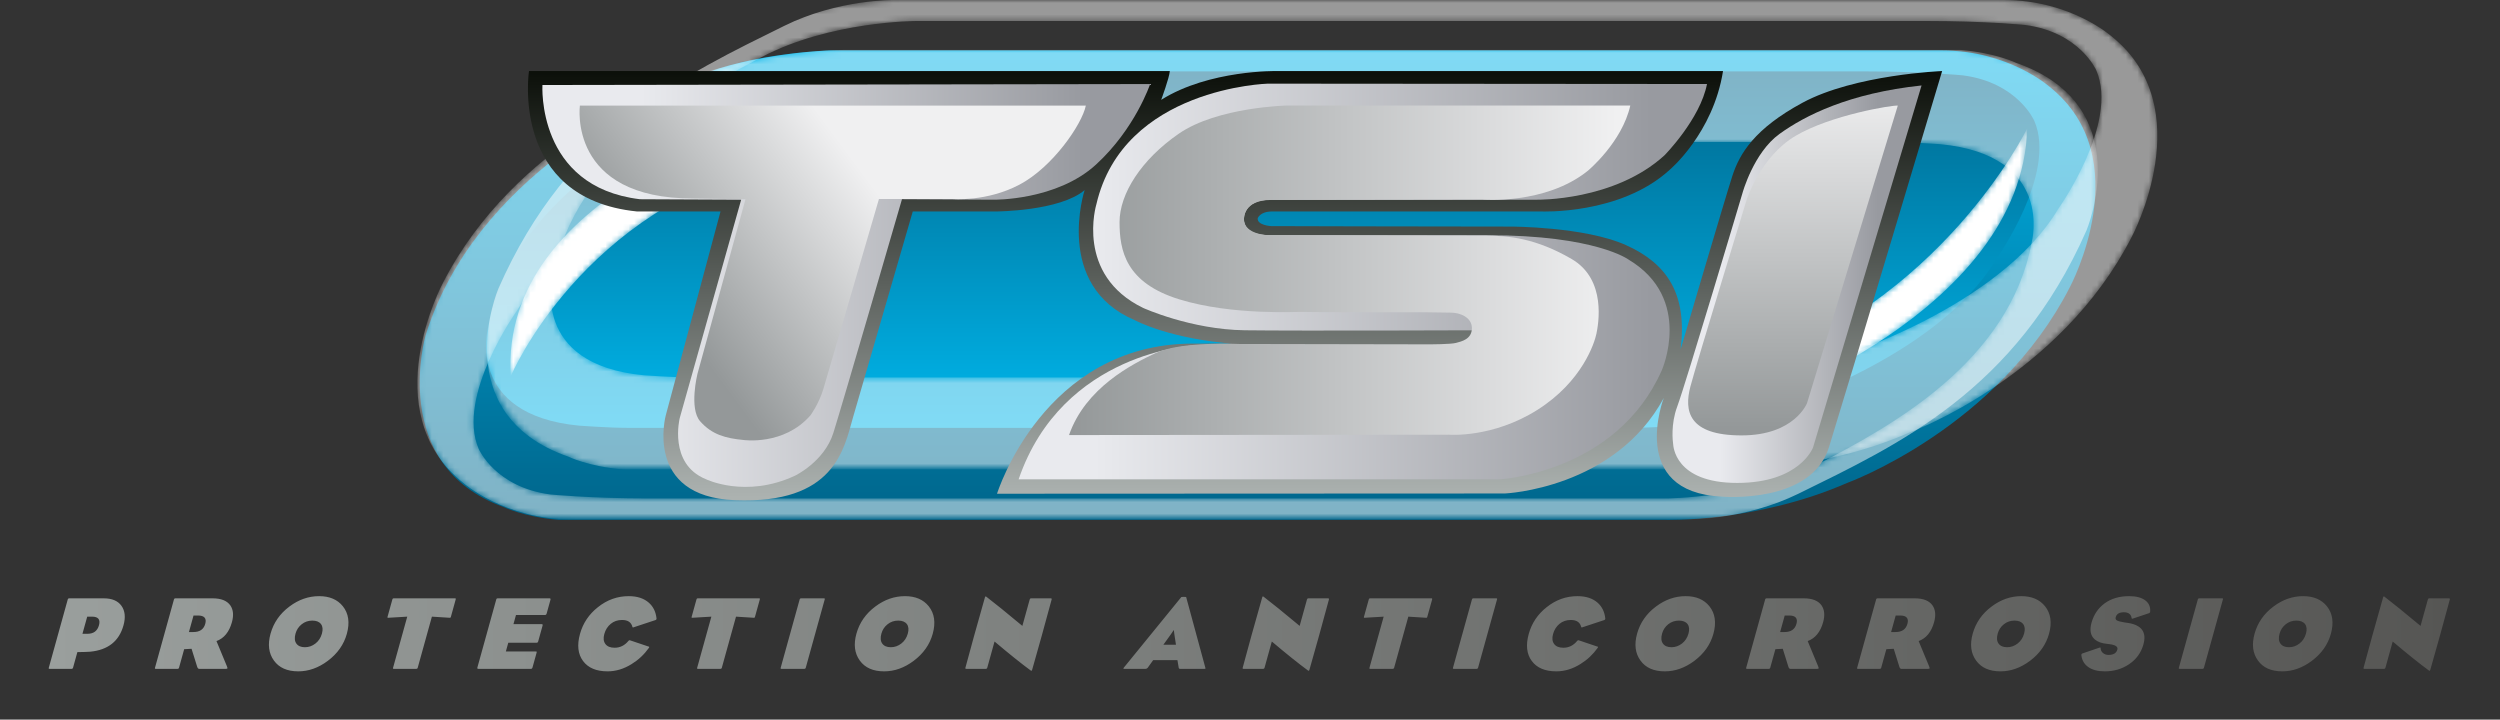
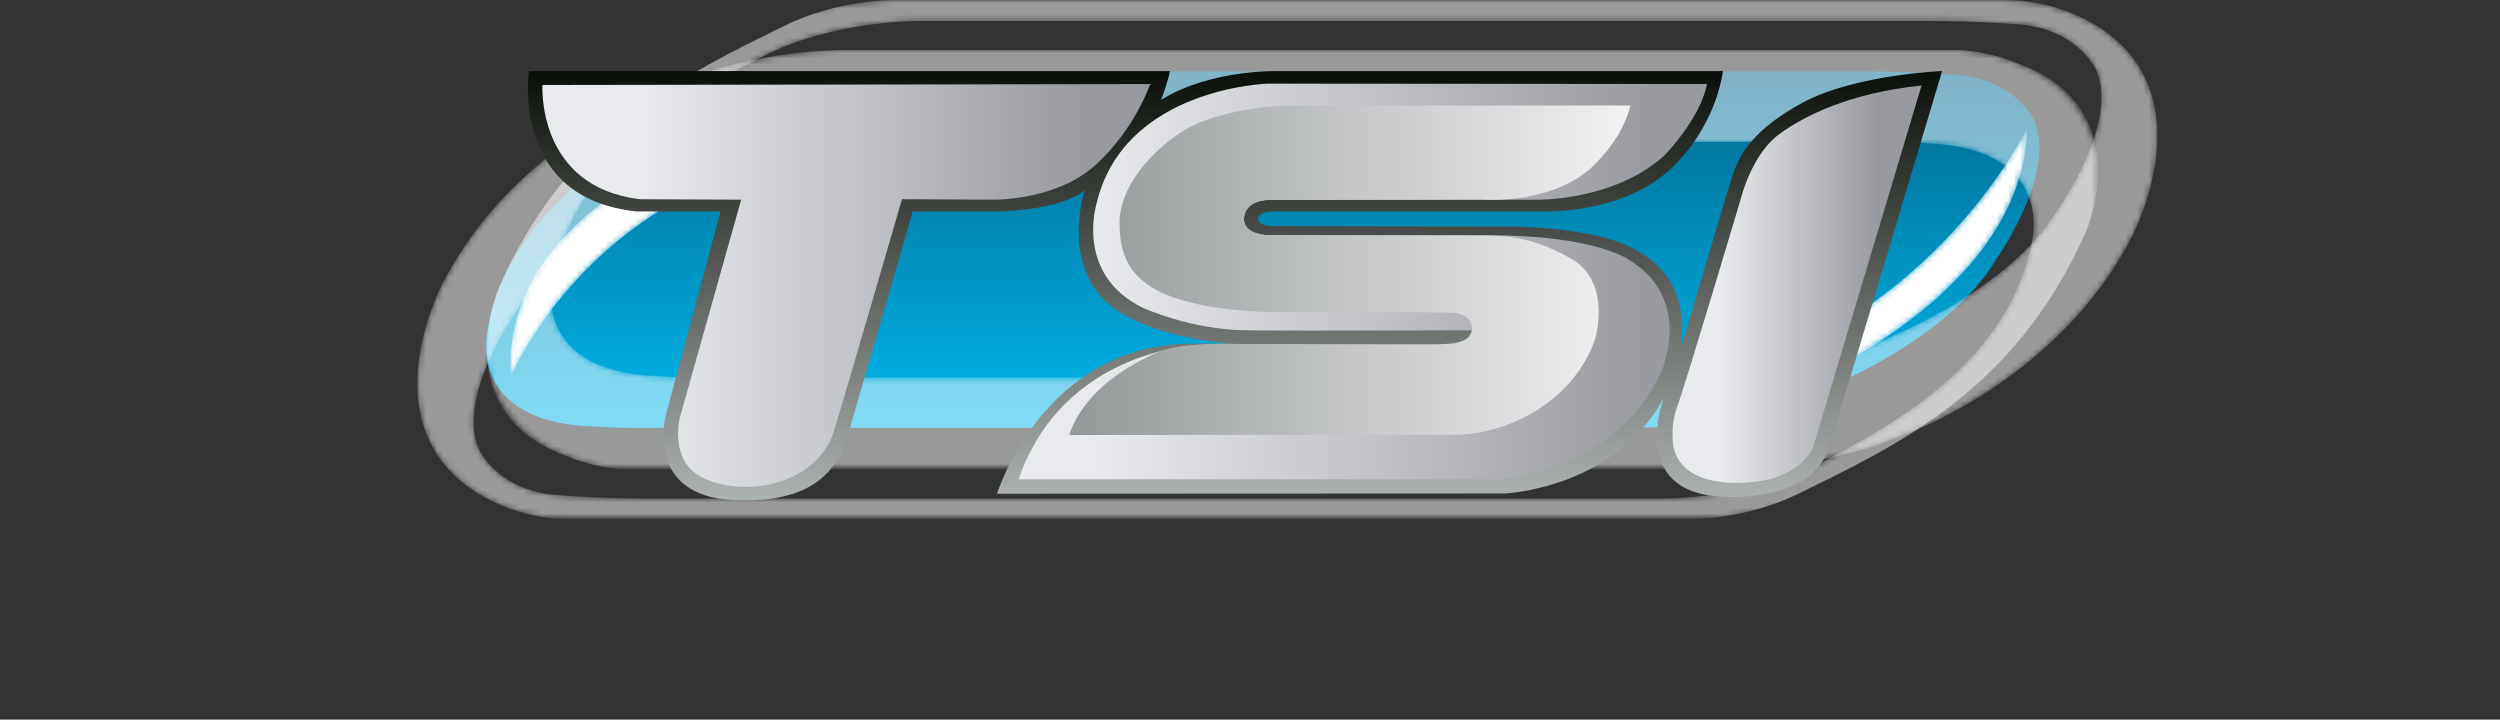
<svg xmlns="http://www.w3.org/2000/svg" version="1.1" id="Calque_1" x="0px" y="0px" width="434px" height="124.92px" viewBox="0 0 434 124.92" style="enable-background:new 0 0 434 124.92;" xml:space="preserve">
  <rect x="0" y="0" width="434" height="124.92" fill="#333333" stroke="none" />
  <linearGradient id="SVGID_1_" gradientUnits="userSpaceOnUse" x1="37.334" y1="415.75" x2="72.001" y2="415.75">
    <stop offset="0" style="stop-color:#565654" />
    <stop offset="1" style="stop-color:#9A9F9D" />
  </linearGradient>
  <rect x="37.334" y="398.417" style="fill:url(#SVGID_1_);" width="34.667" height="34.667" />
  <linearGradient id="SVGID_2_" gradientUnits="userSpaceOnUse" x1="-12.043" y1="335.913" x2="26.219" y2="342.96">
    <stop offset="0" style="stop-color:#949899" />
    <stop offset="1" style="stop-color:#F0F0F1" />
  </linearGradient>
  <rect x="129.334" y="346.417" style="fill:url(#SVGID_2_);" width="34" height="37.333" />
  <linearGradient id="SVGID_3_" gradientUnits="userSpaceOnUse" x1="112.587" y1="365.083" x2="90.671" y2="365.083">
    <stop offset="0" style="stop-color:#989AA0" />
    <stop offset="1" style="stop-color:#E9EAEE" />
  </linearGradient>
  <rect x="84.001" y="346.417" style="fill:url(#SVGID_3_);" width="34.667" height="37.333" />
  <linearGradient id="SVGID_4_" gradientUnits="userSpaceOnUse" x1="54.001" y1="346.376" x2="54.001" y2="383.44">
    <stop offset="0" style="stop-color:#0B0F09" />
    <stop offset="1" style="stop-color:#ACB2B0" />
  </linearGradient>
  <rect x="36.001" y="346.417" style="fill:url(#SVGID_4_);" width="36" height="37.333" />
  <linearGradient id="SVGID_5_" gradientUnits="userSpaceOnUse" x1="53.334" y1="289.041" x2="53.334" y2="327.429">
    <stop offset="0" style="stop-color:#00668C" />
    <stop offset="1" style="stop-color:#00B6EB" />
  </linearGradient>
  <rect x="34.667" y="289.084" style="fill:url(#SVGID_5_);" width="37.333" height="38.666" />
  <linearGradient id="SVGID_6_" gradientUnits="userSpaceOnUse" x1="218.316" y1="88.897" x2="218.316" y2="7.904">
    <stop offset="0" style="stop-color:#00668C" />
    <stop offset="1" style="stop-color:#00B6EB" />
  </linearGradient>
-   <path style="fill:url(#SVGID_6_);" d="M355.835,15.084c0,0-7.082-6.333-18.797-6.333c-2.278,0-3.85,0-4.913,0h-1.963H144.126  c0,0-13.375,0.375-23,4.5s-38.625,17.25-47.25,45c0,0-6.5,22.5,13.5,29.75c0,0,3.551,1.75,9.625,2.25h192  c0,0,15.834,0.5,31.667-6.416c0,0,26.167-9.5,38.667-34C359.335,49.835,371.335,27.501,355.835,15.084z" />
  <linearGradient id="SVGID_7_" gradientUnits="userSpaceOnUse" x1="219.213" y1="10.899" x2="219.213" y2="73.899">
    <stop offset="0" style="stop-color:#00668C" />
    <stop offset="1" style="stop-color:#00B6EB" />
  </linearGradient>
  <path style="fill:url(#SVGID_7_);" d="M147.959,12.397c0,0-15,0-26.875,6.25s-32.5,17.375-36.375,38.25c0,0-4,15.125,15.875,17  c0,0,5.188,0.375,8.188,0.375s171.625,0,171.625,0s16.188,0.438,27.438-3.375c0,0,28.375-8.625,38.688-25.875  c0,0,10.625-14.875,6.625-24.063c0,0-2.875-6.625-12.375-7.875c0,0-6.875-0.688-17.063-0.688S147.959,12.397,147.959,12.397z" />
  <defs>
    <filter id="Adobe_OpacityMaskFilter" filterUnits="userSpaceOnUse" x="84.537" y="0" width="289.978" height="81.508">
      <feColorMatrix type="matrix" values="1 0 0 0 0  0 1 0 0 0  0 0 1 0 0  0 0 0 1 0" />
    </filter>
  </defs>
  <mask maskUnits="userSpaceOnUse" x="84.537" y="0" width="289.978" height="81.508" id="SVGID_8_">
    <g style="filter:url(#Adobe_OpacityMaskFilter);">
      <g>
        <g>
          <linearGradient id="SVGID_9_" gradientUnits="userSpaceOnUse" x1="229.315" y1="51.228" x2="229.315" y2="80.726">
            <stop offset="0" style="stop-color:#1D1D1B" />
            <stop offset="1" style="stop-color:#FFFFFF" />
          </linearGradient>
          <path style="fill:url(#SVGID_9_);" d="M366.598,6.334c0,0-7.07-6.333-18.765-6.333c-2.274,0-3.843,0-4.904,0h-1.96H155.252      c0,0-13.352,0.375-22.96,4.5s-38.559,17.25-47.169,45c0,0-6.489,22.5,13.477,29.75c0,0,3.545,1.75,9.608,2.25h191.67      c0,0,15.807,0.5,31.612-6.416c0,0,26.122-9.5,38.601-34C370.092,41.085,382.071,18.751,366.598,6.334z M357.301,36.272      c-10.294,17.25-38.621,25.875-38.621,25.875c-11.23,3.813-27.39,3.375-27.39,3.375s-168.336,0-171.33,0      c-2.995,0-8.174-0.375-8.174-0.375c-19.841-1.875-15.848-17-15.848-17c3.869-20.875,24.458-32,36.313-38.25      s26.829-6.25,26.829-6.25s165.278,0,175.449,0c10.17,0,17.032,0.688,17.032,0.688c9.484,1.25,12.354,7.875,12.354,7.875      C367.908,21.397,357.301,36.272,357.301,36.272z" />
        </g>
      </g>
    </g>
  </mask>
  <g style="opacity:0.5;mask:url(#SVGID_8_);">
    <g>
      <path style="fill:#FFFFFF;" d="M366.598,6.334c0,0-7.07-6.333-18.765-6.333H155.252c0,0-9.714-0.161-19.084,4.479    c-17.124,8.479-37.456,17.813-49.667,45.667c0,0-9.167,21.666,12.099,29.104c0,0,3.545,1.75,9.608,2.25h191.67    c0,0,15.807,0.5,31.612-6.416c0,0,26.122-9.5,38.601-34C370.092,41.085,382.071,18.751,366.598,6.334z M357.301,36.272    c-10.294,17.25-38.621,25.875-38.621,25.875c-11.23,3.813-27.39,3.375-27.39,3.375s-168.336,0-171.33,0    c-2.995,0-8.174-0.375-8.174-0.375c-19.841-1.875-15.848-17-15.848-17c3.869-20.875,24.458-32,36.313-38.25    s26.829-6.25,26.829-6.25s165.278,0,175.449,0c10.17,0,17.032,0.688,17.032,0.688c9.484,1.25,12.354,7.875,12.354,7.875    C367.908,21.397,357.301,36.272,357.301,36.272z" />
    </g>
  </g>
  <defs>
    <filter id="Adobe_OpacityMaskFilter_1_" filterUnits="userSpaceOnUse" x="72.454" y="8.665" width="291.728" height="81.509">
      <feColorMatrix type="matrix" values="1 0 0 0 0  0 1 0 0 0  0 0 1 0 0  0 0 0 1 0" />
    </filter>
  </defs>
  <mask maskUnits="userSpaceOnUse" x="72.454" y="8.665" width="291.728" height="81.509" id="SVGID_10_">
    <g style="filter:url(#Adobe_OpacityMaskFilter_1_);">
      <g>
        <g>
          <linearGradient id="SVGID_11_" gradientUnits="userSpaceOnUse" x1="336.519" y1="-1214.225" x2="336.519" y2="-1184.727" gradientTransform="matrix(-1 0 0 -1 555.049 -1175.279)">
            <stop offset="0" style="stop-color:#1D1D1B" />
            <stop offset="1" style="stop-color:#FFFFFF" />
          </linearGradient>
          <path style="fill:url(#SVGID_11_);" d="M350.032,10.923c0,0-3.566-1.75-9.665-2.25H147.539c0,0-15.902-0.5-31.803,6.417      c0,0-26.28,9.5-38.833,34c0,0-12.052,22.333,3.515,34.75c0,0,7.113,6.333,18.878,6.333c2.288,0,3.866,0,4.934,0h1.972h186.836      c0,0,13.434-0.375,23.1-4.5s38.791-17.25,47.453-45C363.591,40.673,370.119,18.173,350.032,10.923z M352.711,42.027      c-3.892,20.875-24.605,32-36.532,38.25c-11.925,6.25-26.99,6.25-26.99,6.25s-166.275,0-176.508,0      c-10.231,0-17.135-0.688-17.135-0.688c-9.542-1.25-12.429-7.875-12.429-7.875c-4.017-9.188,6.654-24.063,6.654-24.063      c10.356-17.25,38.854-25.875,38.854-25.875c11.298-3.813,27.555-3.375,27.555-3.375s169.352,0,172.364,0      c3.013,0,8.224,0.375,8.224,0.375C356.729,26.902,352.711,42.027,352.711,42.027z" />
        </g>
      </g>
    </g>
  </mask>
  <g style="opacity:0.5;mask:url(#SVGID_10_);">
    <g>
      <path style="fill:#FFFFFF;" d="M350.032,10.923c0,0-3.566-1.75-9.665-2.25H147.539c0,0-15.902-0.5-31.803,6.417    c0,0-26.28,9.5-38.833,34c0,0-12.052,22.333,3.515,34.75c0,0,7.113,6.333,18.878,6.333h193.742c0,0,9.773,0.161,19.2-4.479    c17.228-8.479,37.682-17.813,49.967-45.667C362.205,40.027,371.427,18.361,350.032,10.923z M352.711,42.027    c-3.892,20.875-24.605,32-36.532,38.25c-11.925,6.25-26.99,6.25-26.99,6.25s-166.275,0-176.508,0    c-10.231,0-17.135-0.688-17.135-0.688c-9.542-1.25-12.429-7.875-12.429-7.875c-4.017-9.188,6.654-24.063,6.654-24.063    c10.356-17.25,38.854-25.875,38.854-25.875c11.298-3.813,27.555-3.375,27.555-3.375s169.352,0,172.364,0    c3.013,0,8.224,0.375,8.224,0.375C356.729,26.902,352.711,42.027,352.711,42.027z" />
    </g>
  </g>
  <defs>
    <filter id="Adobe_OpacityMaskFilter_2_" filterUnits="userSpaceOnUse" x="88.606" y="21.312" width="46.729" height="44">
      <feColorMatrix type="matrix" values="1 0 0 0 0  0 1 0 0 0  0 0 1 0 0  0 0 0 1 0" />
    </filter>
  </defs>
  <mask maskUnits="userSpaceOnUse" x="88.606" y="21.312" width="46.729" height="44" id="SVGID_12_">
    <g style="filter:url(#Adobe_OpacityMaskFilter_2_);">
      <linearGradient id="SVGID_13_" gradientUnits="userSpaceOnUse" x1="86.596" y1="75.374" x2="117.219" y2="33.501">
        <stop offset="0" style="stop-color:#1D1D1B" />
        <stop offset="1" style="stop-color:#FFFFFF" />
      </linearGradient>
      <path style="fill:url(#SVGID_13_);" d="M88.627,65.353c0,0,12.333-29.333,46.667-37.333l-2-6.667    C133.293,21.353,86.627,33.353,88.627,65.353z" />
    </g>
  </mask>
  <path style="mask:url(#SVGID_12_);fill:#FFFFFF;" d="M88.668,65.312c0,0,12.333-29.333,46.667-37.333l-2-6.667  C133.335,21.312,86.668,33.312,88.668,65.312z" />
  <defs>
    <filter id="Adobe_OpacityMaskFilter_3_" filterUnits="userSpaceOnUse" x="302.133" y="22.276" width="49.793" height="48.402">
      <feColorMatrix type="matrix" values="1 0 0 0 0  0 1 0 0 0  0 0 1 0 0  0 0 0 1 0" />
    </filter>
  </defs>
  <mask maskUnits="userSpaceOnUse" x="302.133" y="22.276" width="49.793" height="48.402" id="SVGID_14_">
    <g style="filter:url(#Adobe_OpacityMaskFilter_3_);">
      <linearGradient id="SVGID_15_" gradientUnits="userSpaceOnUse" x1="69.648" y1="-1234.179" x2="100.27" y2="-1276.051" gradientTransform="matrix(-0.996 0.087 0.088 -1.012 533.489 -1242.655)">
        <stop offset="0" style="stop-color:#1D1D1B" />
        <stop offset="1" style="stop-color:#FFFFFF" />
      </linearGradient>
      <path style="fill:url(#SVGID_15_);" d="M351.971,22.23c0,0-14.882,30.747-49.793,41.832l1.402,6.57    C303.58,70.633,351.131,54.427,351.971,22.23z" />
    </g>
  </mask>
  <path style="mask:url(#SVGID_14_);fill:#FFFFFF;" d="M351.926,22.276c0,0-14.881,30.747-49.793,41.832l1.402,6.57  C303.535,70.679,351.086,54.473,351.926,22.276z" />
  <linearGradient id="SVGID_16_" gradientUnits="userSpaceOnUse" x1="214.402" y1="12.252" x2="214.402" y2="86.253">
    <stop offset="0" style="stop-color:#0B0F09" />
    <stop offset="1" style="stop-color:#ACB2B0" />
  </linearGradient>
  <path style="fill:url(#SVGID_16_);" d="M291.75,60.669c0,0,7.75-26.333,9-30.167s3.834-8.167,12.166-12.667  c9.094-4.911,24.239-5.5,24.239-5.5s-16.519,55.241-19.656,65.333c-3.083,9.917-18.625,8.542-18.625,8.542  c-16.374-0.792-10.041-17.125-10.041-17.125c-8.541,15.792-27.583,16.583-27.583,16.583l-88.167,0.042c0,0,8.063-26,33.938-26.063  s7.563,0.063,7.563,0.063C203,58.878,197,55.586,197,55.586c-14.124-6-8.708-22.583-8.708-22.583  c-4.333,3.667-15.335,3.708-15.335,3.708h-14.5l-10.375,35.75c-1.582,5.583-3.25,15.063-20.5,14.375  c-15.863-0.632-12-14.75-12-14.75l9.5-35.375h-14.5c-22.125-2.25-18.751-24.375-18.751-24.375h111.25c-0.083,1.167-1.5,5-1.5,5  c8.333-5.25,20.121-5,20.121-5h77.414c-1.716,10.833-9.284,17.167-9.284,17.167c-8.583,7.833-22.299,7.208-22.299,7.208  s-44.461,0-46.665,0s-2.537,1.208-2.537,1.208c-0.072,1.208,2.334,1.333,2.334,1.333s25.667,0.083,41.583,0.083  c0,0,12.835,0,20.001,3.208C289.416,45.753,292.959,51.044,291.75,60.669z" />
  <linearGradient id="SVGID_17_" gradientUnits="userSpaceOnUse" x1="326.001" y1="49.336" x2="298.668" y2="49.336">
    <stop offset="0" style="stop-color:#989AA0" />
    <stop offset="1" style="stop-color:#E9EAEE" />
  </linearGradient>
  <path style="fill:url(#SVGID_17_);" d="M333.584,14.836L314.75,77.669c0,0-2.251,6.167-13.167,6.167s-11.088-6.489-11.125-6.75  c-0.063-0.438-0.438-3.438,0.708-6.5c1.486-3.975,11.334-37.083,11.334-37.083s1.917-7,6.417-10.25  C313.338,20.06,321.002,16.169,333.584,14.836z" />
  <linearGradient id="SVGID_18_" gradientUnits="userSpaceOnUse" x1="286.665" y1="48.867" x2="190.001" y2="48.867">
    <stop offset="0" style="stop-color:#989AA0" />
    <stop offset="1" style="stop-color:#E9EAEE" />
  </linearGradient>
  <path style="fill:url(#SVGID_18_);" d="M220.083,14.523c0,0-25.063,0.688-29.75,20.938c0,0-3.75,12.25,8.125,18  c0,0,8.25,3.75,17.625,3.875s41.25,0,41.25,0l-2.749,2.625h-47.251c0,0-22.875,1-30.5,23.25h83.5c0,0,20.292-1.083,28.167-18.958  c0,0,5.5-12.417-5.75-19.167c0,0-5.667-4.25-24.417-4.25c-17.375,0-38.125,0-38.125,0s-4.458,0.083-4.25-2.875  c0,0-0.167-3.292,4.626-3.292c4.499,0,46.249,0,46.249,0s13.417,0.25,22.125-7.708c0,0,6.208-6.292,7.375-12.375L220.083,14.523z" />
  <linearGradient id="SVGID_19_" gradientUnits="userSpaceOnUse" x1="187.997" y1="49.558" x2="111.331" y2="49.558">
    <stop offset="0" style="stop-color:#989AA0" />
    <stop offset="1" style="stop-color:#E9EAEE" />
  </linearGradient>
  <path style="fill:url(#SVGID_19_);" d="M199.667,14.586l-105.5,0.167c0,0-1.083,17.667,16.917,19.833l17.583,0.083L118,72.586  c0,0-1.989,7.917,4.5,10.583c0,0,6.917,3.417,15.5-0.583c0,0,5.083-2.417,6.667-7.417s11.917-40.583,11.917-40.583l15.954,0.083  c0,0,10.88,0.167,17.713-6.083S199.667,14.586,199.667,14.586z" />
  <linearGradient id="SVGID_20_" gradientUnits="userSpaceOnUse" x1="311.258" y1="74.252" x2="311.258" y2="14.254">
    <stop offset="0" style="stop-color:#949899" />
    <stop offset="1" style="stop-color:#F0F0F1" />
  </linearGradient>
-   <path style="fill:url(#SVGID_20_);" d="M329.458,18.336l-15.75,51.625c0,0-2.125,5.625-11.375,5.625s-10-4.25-8.875-8.5  s9.75-32.375,9.75-32.375s2.375-7.5,8.5-11.125S328.583,18.211,329.458,18.336z" />
  <linearGradient id="SVGID_21_" gradientUnits="userSpaceOnUse" x1="186.002" y1="46.92" x2="280.672" y2="46.92">
    <stop offset="0" style="stop-color:#949899" />
    <stop offset="1" style="stop-color:#F0F0F1" />
  </linearGradient>
  <path style="fill:url(#SVGID_21_);" d="M283.021,18.315h-59.5c0,0-12.146,0.229-18.917,4.917c-6.5,4.5-10.25,10.417-10.25,15.333  c0,4.916,1.042,10.521,10.354,13.396s20.938,2.125,21.25,2.188s21.688,0.063,21.688,0.063s3.098,0.063,4.25,0.063  c1.563,0,3.625,0.812,3.625,2.688c0,1.938-1.813,2.313-2.75,2.563s-4.313,0.25-5.125,0.25s-32.5-0.063-32.5-0.063  s-10.125-0.5-14.5,1.563c-4.053,1.911-12.188,6-15.063,14.25l65.938-0.063c0,0,7.563,0.625,15.375-4.313s9.938-11.688,10.25-13.25  s1.813-9.375-4.313-12.938s-10.813-4.063-15.063-4.063s-37.375-0.063-37.375-0.063s-4.438,0-4.438-2.813  c0,0-0.188-3.313,4.688-3.313s36.688-0.063,36.688-0.063s10.938,0.938,18.313-5C275.646,29.648,281.583,24.732,283.021,18.315z" />
  <linearGradient id="SVGID_22_" gradientUnits="userSpaceOnUse" x1="113.528" y1="50.69" x2="146.86" y2="26.024">
    <stop offset="0" style="stop-color:#949899" />
    <stop offset="1" style="stop-color:#F0F0F1" />
  </linearGradient>
-   <path style="fill:url(#SVGID_22_);" d="M188.5,18.336h-87.833c0,0-2.167,16.158,19.667,16.121l9.083,0.129l-8.333,30.292  c0,0-1.501,6.011,0.458,8.25c2.042,2.333,4.458,2.959,7.5,3.25c0,0,7.042,1.041,11.667-4.292c0,0,1.417-1.917,2.208-4.5  c0.591-1.927,9.667-33.042,9.667-33.042h12.75c0,0,5.917,0.542,11.667-2.5S187.833,21.586,188.5,18.336z" />
  <g>
    <g>
      <linearGradient id="SVGID_23_" gradientUnits="userSpaceOnUse" x1="8.455" y1="110.019" x2="425.297" y2="110.019">
        <stop offset="0" style="stop-color:#9A9F9D" />
        <stop offset="1" style="stop-color:#565654" />
      </linearGradient>
-       <path style="fill:url(#SVGID_23_);" d="M95.414,103.871h-9.01c-0.133,0-0.216,0.061-0.25,0.181l-3.276,11.808    c-0.047,0.169,0.002,0.253,0.146,0.253h9.154c0.132,0,0.221-0.084,0.269-0.253l0.701-2.527c0.034-0.121,0.043-0.189,0.032-0.208    c-0.014-0.018-0.068-0.026-0.165-0.026h-5.2l0.421-1.517h4.911c0.145,0,0.239-0.078,0.282-0.235l0.762-2.744    c0.046-0.169-0.002-0.253-0.146-0.253h-4.911l0.44-1.589h5.038c0.145,0,0.239-0.085,0.286-0.253l0.661-2.384    C95.606,103.955,95.559,103.871,95.414,103.871z M68.312,103.871c-0.097,0-0.161,0.061-0.195,0.181l-0.852,3.069    c-0.023,0.084,0.007,0.126,0.092,0.126l3.341-0.198l-2.47,8.9c-0.03,0.108,0.014,0.163,0.135,0.163h3.918    c0.12,0,0.196-0.055,0.226-0.163l2.47-8.9l3.123,0.198c0.084,0,0.138-0.042,0.161-0.126l0.852-3.069    c0.034-0.12,0.002-0.181-0.094-0.181H68.312z M109.15,103.492c-1.975,0-3.758,0.638-5.351,1.913    c-1.558,1.228-2.594,2.774-3.112,4.641c-0.538,1.938-0.361,3.506,0.528,4.703c0.889,1.198,2.309,1.797,4.259,1.797    c1.432,0,2.825-0.421,4.178-1.265c1.176-0.722,2.177-1.66,3.003-2.816c0.1-0.144,0.067-0.222-0.098-0.234l-3.22-1.084    c-0.09-0.023-0.174,0.02-0.252,0.127c-0.65,0.782-1.444,1.174-2.384,1.174c-0.746,0-1.282-0.217-1.606-0.65    c-0.325-0.433-0.388-1.011-0.188-1.733c0.204-0.733,0.578-1.324,1.123-1.769c0.544-0.445,1.196-0.668,1.955-0.668    c0.999,0,1.599,0.396,1.799,1.19c0.021,0.098,0.066,0.133,0.133,0.108l3.876-1.281c0.133-0.048,0.192-0.15,0.176-0.307    c-0.123-1.12-0.561-2.017-1.313-2.69C111.8,103.877,110.63,103.492,109.15,103.492z M143.044,103.871h-3.99    c-0.121,0-0.196,0.054-0.226,0.162l-3.307,11.916c-0.03,0.108,0.014,0.163,0.135,0.163h3.99c0.12,0,0.196-0.055,0.226-0.163    l3.307-11.916C143.209,103.925,143.164,103.871,143.044,103.871z M55.398,103.492c-1.842,0-3.562,0.602-5.159,1.806    c-1.657,1.239-2.748,2.811-3.275,4.712c-0.514,1.854-0.32,3.407,0.585,4.658c0.903,1.253,2.313,1.878,4.227,1.878    c1.794,0,3.503-0.607,5.128-1.823c1.688-1.265,2.79-2.829,3.307-4.694c0.538-1.938,0.306-3.533-0.694-4.785    C58.577,104.075,57.204,103.492,55.398,103.492z M55.888,109.991c-0.201,0.723-0.577,1.298-1.128,1.725    c-0.553,0.428-1.16,0.642-1.822,0.642c-0.686,0-1.182-0.211-1.486-0.633c-0.304-0.421-0.354-0.998-0.15-1.733    c0.184-0.661,0.542-1.203,1.074-1.625c0.532-0.421,1.147-0.632,1.845-0.632s1.199,0.202,1.502,0.605    C56.027,108.742,56.081,109.294,55.888,109.991z M121.106,103.871c-0.097,0-0.161,0.061-0.195,0.181l-0.852,3.069    c-0.023,0.084,0.007,0.126,0.092,0.126l3.341-0.198l-2.47,8.9c-0.03,0.108,0.014,0.163,0.135,0.163h3.918    c0.12,0,0.196-0.055,0.226-0.163l2.47-8.9l3.123,0.198c0.084,0,0.138-0.042,0.161-0.126l0.852-3.069    c0.034-0.12,0.002-0.181-0.094-0.181H121.106z M399.826,103.492c-1.842,0-3.561,0.602-5.158,1.806    c-1.657,1.239-2.748,2.811-3.275,4.712c-0.515,1.854-0.32,3.407,0.585,4.658c0.903,1.253,2.313,1.878,4.227,1.878    c1.794,0,3.503-0.607,5.128-1.823c1.688-1.265,2.79-2.829,3.308-4.694c0.538-1.938,0.306-3.533-0.694-4.785    C403.006,104.075,401.633,103.492,399.826,103.492z M400.316,109.991c-0.201,0.723-0.577,1.298-1.128,1.725    c-0.553,0.428-1.159,0.642-1.821,0.642c-0.686,0-1.182-0.211-1.486-0.633c-0.304-0.421-0.354-0.998-0.15-1.733    c0.184-0.661,0.542-1.203,1.074-1.625c0.531-0.421,1.146-0.632,1.845-0.632s1.199,0.202,1.502,0.605    C400.455,108.742,400.51,109.294,400.316,109.991z M332.41,103.871h-6.481c-0.121,0-0.196,0.054-0.226,0.162l-3.307,11.916    c-0.03,0.108,0.014,0.163,0.135,0.163h3.811c0.119,0,0.195-0.055,0.226-0.163l0.901-3.249l1.283-0.072l0.976,3.123    c0.078,0.241,0.188,0.361,0.333,0.361h4.641c0.168,0,0.261-0.03,0.277-0.09c0.017-0.061-0.019-0.192-0.106-0.397    c-1.118-2.696-1.716-4.141-1.795-4.333c1.313-0.482,2.208-1.577,2.682-3.286c0.331-1.192,0.238-2.161-0.276-2.907    C334.902,104.28,333.879,103.871,332.41,103.871z M331.129,108.295c-0.264,0.95-0.949,1.426-2.057,1.426h-0.777l0.797-2.87h0.758    C330.97,106.851,331.396,107.332,331.129,108.295z M18.009,103.871h-6.013c-0.12,0-0.196,0.054-0.226,0.162l-3.307,11.916    c-0.03,0.108,0.015,0.163,0.135,0.163h3.846c0.12,0,0.196-0.055,0.226-0.163l0.761-2.743c1.123-0.013,1.871-0.037,2.241-0.073    c3.082-0.301,5.002-1.823,5.764-4.567c0.388-1.396,0.271-2.528-0.349-3.395C20.468,104.304,19.441,103.871,18.009,103.871z     M17.181,108.547c-0.273,0.987-0.941,1.481-2,1.481h-0.867l0.827-2.979h0.831C17.055,107.049,17.458,107.549,17.181,108.547z     M425.145,103.871h-3.448c-0.108,0-0.184,0.072-0.224,0.216l-1.268,4.569c-2.727-2.275-4.815-3.967-6.265-5.074    c-0.109-0.085-0.187-0.048-0.229,0.108c-1.412,4.959-2.545,9.04-3.396,12.241c-0.033,0.121,0.016,0.181,0.148,0.181h3.412    c0.121,0,0.196-0.055,0.227-0.163l1.272-4.585c2.594,2.19,4.682,3.863,6.263,5.02c0.059,0.048,0.106,0.072,0.143,0.072    c0.048,0,0.096-0.085,0.143-0.253c1.088-3.792,2.209-7.83,3.361-12.116C425.323,103.943,425.277,103.871,425.145,103.871z     M313.146,103.871h-6.481c-0.121,0-0.195,0.054-0.226,0.162l-3.307,11.916c-0.03,0.108,0.015,0.163,0.136,0.163h3.809    c0.121,0,0.196-0.055,0.227-0.163l0.901-3.249l1.284-0.072l0.975,3.123c0.078,0.241,0.189,0.361,0.332,0.361h4.641    c0.17,0,0.262-0.03,0.278-0.09c0.017-0.061-0.019-0.192-0.106-0.397c-1.118-2.696-1.717-4.141-1.795-4.333    c1.313-0.482,2.207-1.577,2.682-3.286c0.331-1.192,0.238-2.161-0.276-2.907C315.639,104.28,314.614,103.871,313.146,103.871z     M311.864,108.295c-0.264,0.95-0.95,1.426-2.058,1.426h-0.775l0.796-2.87h0.758C311.705,106.851,312.131,107.332,311.864,108.295z     M36.913,103.871h-6.481c-0.121,0-0.196,0.054-0.226,0.162l-3.307,11.916c-0.03,0.108,0.014,0.163,0.135,0.163h3.81    c0.12,0,0.196-0.055,0.226-0.163l0.901-3.249l1.284-0.072l0.975,3.123c0.078,0.241,0.189,0.361,0.333,0.361h4.641    c0.169,0,0.261-0.03,0.278-0.09c0.017-0.061-0.019-0.192-0.106-0.397c-1.118-2.696-1.716-4.141-1.795-4.333    c1.313-0.482,2.208-1.577,2.682-3.286c0.331-1.192,0.238-2.161-0.276-2.907C39.406,104.28,38.382,103.871,36.913,103.871z     M35.632,108.295c-0.264,0.95-0.95,1.426-2.057,1.426h-0.776l0.796-2.87h0.758C35.473,106.851,35.899,107.332,35.632,108.295z     M259.755,103.871h-3.99c-0.121,0-0.196,0.054-0.226,0.162l-3.307,11.916c-0.03,0.108,0.014,0.163,0.135,0.163h3.99    c0.121,0,0.196-0.055,0.227-0.163l3.307-11.916C259.92,103.925,259.875,103.871,259.755,103.871z M372.43,104.232    c-0.645-0.494-1.582-0.74-2.809-0.74c-1.686,0-3.098,0.412-4.235,1.236c-1.137,0.825-1.905,1.953-2.303,3.386    c-0.357,1.288-0.166,2.251,0.571,2.889c0.505,0.433,1.229,0.692,2.168,0.776c0.186,0.024,0.331,0.042,0.436,0.055    c1.012,0.132,1.448,0.445,1.312,0.938c-0.171,0.615-0.678,0.922-1.52,0.922c-0.397,0-0.728-0.115-0.989-0.344    c-0.26-0.229-0.393-0.511-0.396-0.849c0.002-0.096-0.063-0.119-0.197-0.071l-2.97,1.011c-0.135,0.048-0.189,0.162-0.168,0.343    c0.108,0.867,0.514,1.544,1.215,2.031s1.653,0.731,2.857,0.731c1.553,0,2.94-0.403,4.163-1.21c1.285-0.854,2.129-2.01,2.533-3.467    c0.585-2.105-0.293-3.346-2.633-3.72c-0.288-0.048-0.497-0.078-0.625-0.09c-0.669-0.108-1.112-0.223-1.332-0.343    c-0.219-0.12-0.292-0.313-0.219-0.578c0.157-0.565,0.626-0.849,1.409-0.849c0.807,0,1.26,0.343,1.357,1.029    c0.01,0.097,0.075,0.121,0.197,0.072l2.806-0.938c0.134-0.048,0.205-0.15,0.212-0.308    C373.326,105.34,373.047,104.701,372.43,104.232z M273.854,103.492c-1.975,0-3.759,0.638-5.352,1.913    c-1.558,1.228-2.594,2.774-3.112,4.641c-0.538,1.938-0.361,3.506,0.528,4.703c0.889,1.198,2.309,1.797,4.259,1.797    c1.432,0,2.825-0.421,4.179-1.265c1.176-0.722,2.176-1.66,3.003-2.816c0.1-0.144,0.067-0.222-0.099-0.234l-3.219-1.084    c-0.091-0.023-0.175,0.02-0.253,0.127c-0.65,0.782-1.444,1.174-2.384,1.174c-0.746,0-1.281-0.217-1.606-0.65    c-0.325-0.433-0.388-1.011-0.188-1.733c0.204-0.733,0.577-1.324,1.123-1.769c0.544-0.445,1.196-0.668,1.955-0.668    c0.999,0,1.599,0.396,1.799,1.19c0.021,0.098,0.065,0.133,0.134,0.108l3.876-1.281c0.133-0.048,0.192-0.15,0.176-0.307    c-0.123-1.12-0.561-2.017-1.313-2.69C276.503,103.877,275.334,103.492,273.854,103.492z M350.896,103.492    c-1.842,0-3.563,0.602-5.16,1.806c-1.656,1.239-2.747,2.811-3.275,4.712c-0.514,1.854-0.32,3.407,0.586,4.658    c0.903,1.253,2.313,1.878,4.227,1.878c1.794,0,3.503-0.607,5.129-1.823c1.688-1.265,2.789-2.829,3.307-4.694    c0.538-1.938,0.306-3.533-0.694-4.785C354.075,104.075,352.701,103.492,350.896,103.492z M351.386,109.991    c-0.2,0.723-0.577,1.298-1.128,1.725c-0.553,0.428-1.16,0.642-1.822,0.642c-0.686,0-1.182-0.211-1.485-0.633    c-0.304-0.421-0.354-0.998-0.15-1.733c0.184-0.661,0.542-1.203,1.073-1.625c0.532-0.421,1.147-0.632,1.846-0.632    s1.199,0.202,1.502,0.605C351.525,108.742,351.579,109.294,351.386,109.991z M292.631,103.492c-1.842,0-3.563,0.602-5.16,1.806    c-1.656,1.239-2.747,2.811-3.275,4.712c-0.514,1.854-0.32,3.407,0.586,4.658c0.903,1.253,2.313,1.878,4.227,1.878    c1.794,0,3.503-0.607,5.129-1.823c1.688-1.265,2.789-2.829,3.307-4.694c0.538-1.938,0.306-3.533-0.694-4.785    C295.81,104.075,294.436,103.492,292.631,103.492z M293.12,109.991c-0.2,0.723-0.577,1.298-1.128,1.725    c-0.553,0.428-1.16,0.642-1.822,0.642c-0.686,0-1.182-0.211-1.485-0.633c-0.304-0.421-0.354-0.998-0.15-1.733    c0.184-0.661,0.542-1.203,1.073-1.625c0.532-0.421,1.147-0.632,1.846-0.632s1.199,0.202,1.502,0.605    C293.26,108.742,293.313,109.294,293.12,109.991z M157.106,103.492c-1.842,0-3.562,0.602-5.159,1.806    c-1.657,1.239-2.748,2.811-3.275,4.712c-0.514,1.854-0.32,3.407,0.585,4.658c0.903,1.253,2.313,1.878,4.227,1.878    c1.794,0,3.503-0.607,5.128-1.823c1.688-1.265,2.79-2.829,3.307-4.694c0.538-1.938,0.306-3.533-0.694-4.785    C160.285,104.075,158.912,103.492,157.106,103.492z M157.596,109.991c-0.201,0.723-0.577,1.298-1.128,1.725    c-0.553,0.428-1.16,0.642-1.822,0.642c-0.686,0-1.182-0.211-1.486-0.633c-0.304-0.421-0.354-0.998-0.15-1.733    c0.184-0.661,0.542-1.203,1.074-1.625c0.532-0.421,1.147-0.632,1.845-0.632s1.199,0.202,1.502,0.605    C157.735,108.742,157.789,109.294,157.596,109.991z M385.766,103.871h-3.99c-0.121,0-0.195,0.054-0.226,0.162l-3.307,11.916    c-0.03,0.108,0.015,0.163,0.136,0.163h3.99c0.119,0,0.195-0.055,0.226-0.163l3.307-11.916    C385.932,103.925,385.886,103.871,385.766,103.871z M182.423,103.871h-3.448c-0.108,0-0.184,0.072-0.224,0.216l-1.268,4.569    c-2.727-2.275-4.815-3.967-6.265-5.074c-0.109-0.085-0.186-0.048-0.229,0.108c-1.412,4.959-2.544,9.04-3.396,12.241    c-0.034,0.121,0.016,0.181,0.149,0.181h3.412c0.12,0,0.196-0.055,0.226-0.163l1.272-4.585c2.594,2.19,4.682,3.863,6.262,5.02    c0.059,0.048,0.107,0.072,0.143,0.072c0.048,0,0.096-0.085,0.143-0.253c1.088-3.792,2.209-7.83,3.361-12.116    C182.602,103.943,182.556,103.871,182.423,103.871z M237.817,103.871c-0.097,0-0.161,0.061-0.194,0.181l-0.853,3.069    c-0.022,0.084,0.007,0.126,0.093,0.126l3.341-0.198l-2.47,8.9c-0.03,0.108,0.014,0.163,0.135,0.163h3.918    c0.121,0,0.196-0.055,0.227-0.163l2.47-8.9l3.122,0.198c0.084,0,0.139-0.042,0.161-0.126l0.853-3.069    c0.033-0.12,0.002-0.181-0.095-0.181H237.817z M230.559,103.871h-3.448c-0.108,0-0.184,0.072-0.224,0.216l-1.268,4.569    c-2.727-2.275-4.815-3.967-6.265-5.074c-0.109-0.085-0.187-0.048-0.229,0.108c-1.412,4.959-2.545,9.04-3.396,12.241    c-0.033,0.121,0.016,0.181,0.148,0.181h3.412c0.121,0,0.196-0.055,0.227-0.163l1.272-4.585c2.594,2.19,4.682,3.863,6.263,5.02    c0.059,0.048,0.106,0.072,0.143,0.072c0.048,0,0.096-0.085,0.143-0.253c1.088-3.792,2.209-7.83,3.361-12.116    C230.737,103.943,230.691,103.871,230.559,103.871z M205.919,103.654c-0.005-0.024-0.14-0.036-0.404-0.036    c-0.277,0-0.426,0.012-0.444,0.036c-4.16,5.104-7.474,9.172-9.939,12.205c-0.145,0.169-0.143,0.253,0.002,0.253h3.701    c0.168,0,0.307-0.065,0.416-0.198c0.425-0.578,0.739-1.018,0.943-1.318h4.207c0.109,0.603,0.188,1.06,0.233,1.372    c0.032,0.097,0.104,0.145,0.212,0.145h4.244c0.096,0,0.153-0.012,0.172-0.035c0.018-0.024,0.009-0.098-0.029-0.218    C207.754,110.468,206.65,106.398,205.919,103.654z M201.964,111.923c0.544-0.746,0.984-1.359,1.323-1.841    c0.248-0.373,0.412-0.614,0.489-0.723c0.015,0.253,0.044,0.493,0.089,0.723c0.133,0.866,0.227,1.48,0.283,1.841H201.964z" />
    </g>
  </g>
</svg>